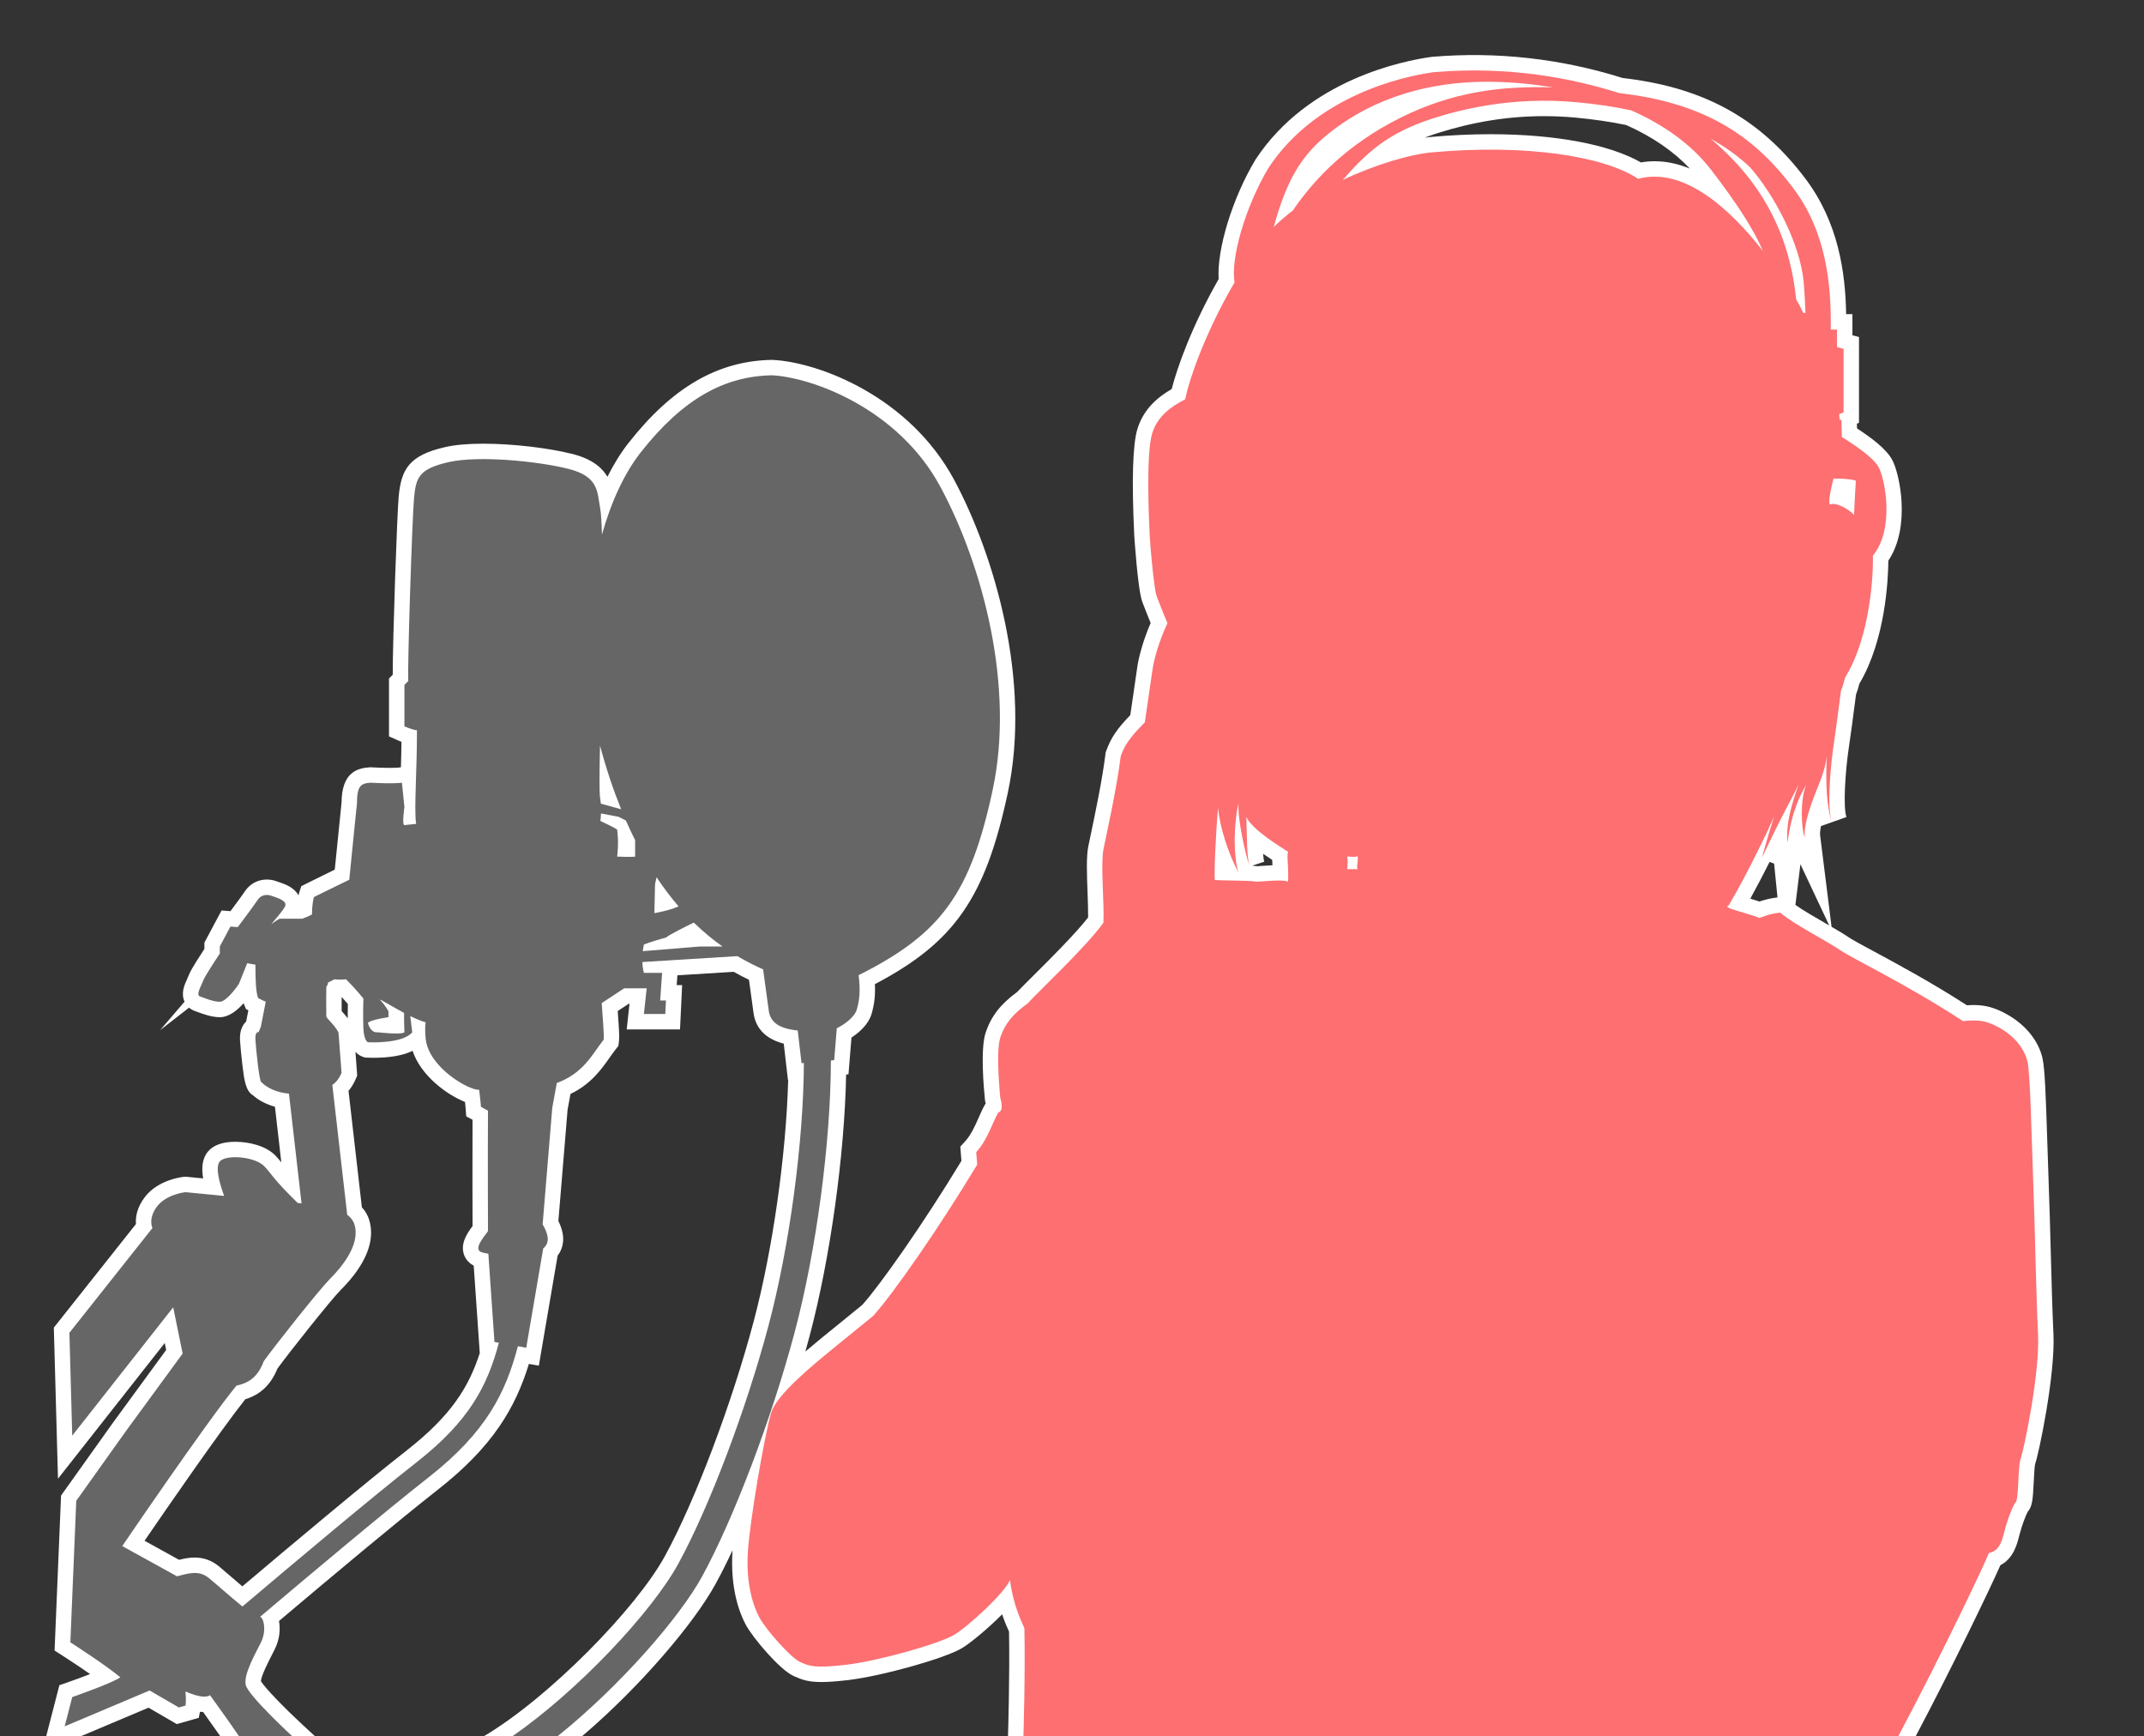
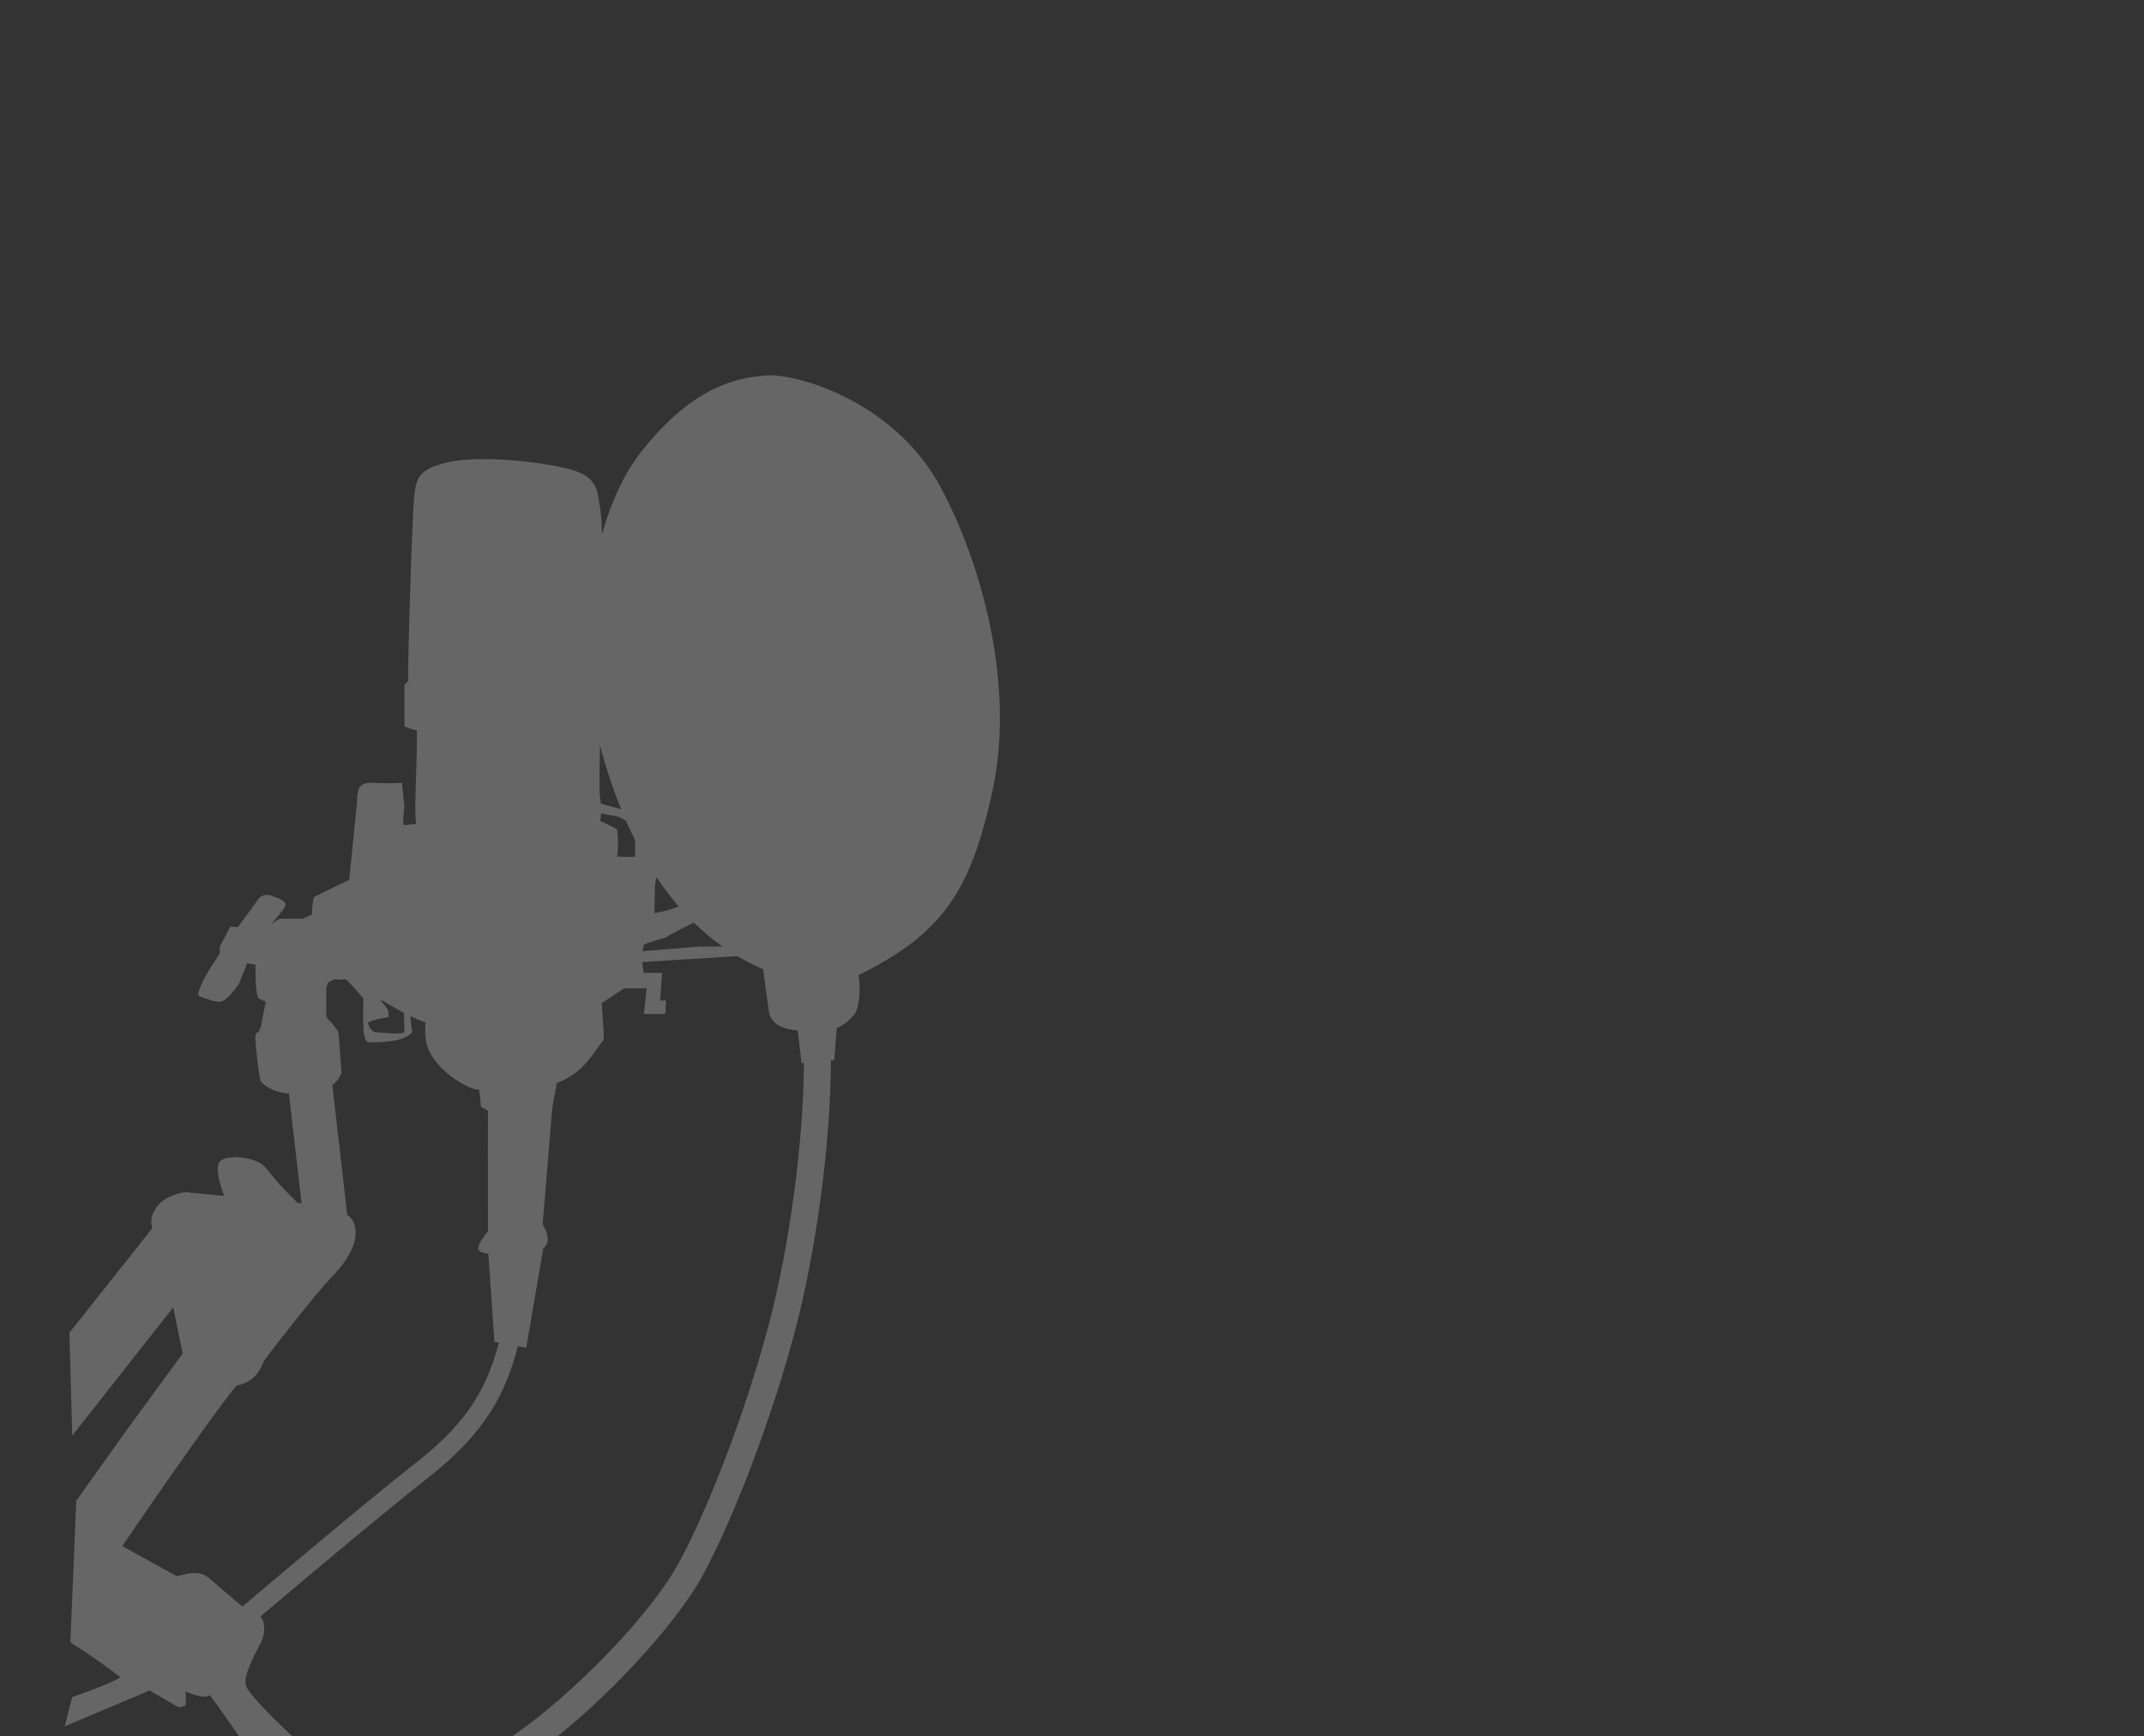
<svg xmlns="http://www.w3.org/2000/svg" version="1.1" id="レイヤー_1" x="0px" y="0px" width="556.28px" height="450.391px" viewBox="0 0 556.28 450.391" enable-background="new 0 0 556.28 450.391" xml:space="preserve">
  <rect x="0" y="0" width="556.28" height="450.391" fill="#333333" stroke="none" />
  <g>
    <g>
      <g>
        <path fill="none" d="M90.217,264.176c-0.01-1.387,0.01-2.74,0.032-3.727c-0.417-0.489-0.965-1.114-1.611-1.815     c-0.005,1.187-0.003,2.414,0.008,3.674C89.098,262.799,89.658,263.423,90.217,264.176z" />
        <path fill="none" d="M326.181,224.717c0.424-0.017,1.033-0.06,1.626-0.102c0.742-0.053,1.545-0.109,2.35-0.146     c-0.01-0.182-0.021-0.357-0.03-0.527c-0.019-0.301-0.035-0.59-0.049-0.87c-0.787-0.51-1.58-1.035-2.361-1.575     c0.076,0.884,0.176,1.609,0.311,2.042l-3.038,1.02c0.004,0.012,0.008,0.025,0.011,0.037     C325.458,224.627,325.846,224.667,326.181,224.717z" />
        <path fill="none" d="M261.805,423.275c-0.416-0.906-1.099-2.4-1.795-4.48c-3.768,3.803-8.293,7.504-10.412,8.775     c-4.475,2.686-20.792,7.258-29.591,8.293c-2.857,0.336-5.1,0.499-6.856,0.499c-3.468,0-5.086-0.604-6.993-1.458l-0.243-0.109     c-3.642-1.617-10.638-9.99-12.397-13.258c-1.562-2.9-4.089-9.244-3.47-19.146c0.004-0.064,0.01-0.137,0.015-0.203     c-1.483,3.156-2.947,6.074-4.363,8.666c-5.516,10.1-19.349,26.505-34.643,39.536h110.481l0.004-0.125     C261.546,450.11,262.014,434.938,261.805,423.275z" />
        <path fill="none" d="M461.187,232.817l-0.878-8.779l-1.178-0.426c-1.508,3.006-3.231,6.327-4.993,9.517     c0.768,0.231,1.565,0.478,2.361,0.748C457.655,233.485,459.327,233.019,461.187,232.817z" />
        <path fill="none" d="M474.606,240.084l-7.472-15.879l-1.299,10.551c2.044,1.451,5.246,3.297,7.923,4.839     C474.046,239.761,474.329,239.924,474.606,240.084z" />
        <path fill="none" d="M386.706,34.818c16.807,0,30.873,2.653,39.05,7.32c1.165-0.205,2.35-0.308,3.538-0.308     c3,0,6.053,0.638,9.149,1.908c-4.208-4.495-9.749-8.289-16.526-11.309c-4.097-0.845-8.521-1.49-13.157-1.92     c-2.677-0.248-5.397-0.374-8.086-0.374c-9.285,0-18.354,1.442-27.724,4.409c-1.169,0.375-2.268,0.765-3.307,1.169     c0.411-0.056,0.811-0.103,1.199-0.142C376.236,35.071,381.563,34.818,386.706,34.818z" />
        <path fill="none" d="M51.882,444.077l-0.315,1.572l-5.695,1.627l-7.335-4.26l-17.463,7.373h36.058     c-1.685-2.414-3.313-4.695-4.426-6.246C52.433,444.134,52.158,444.11,51.882,444.077z" />
-         <path fill="none" d="M172.533,403.664c7.853-14.379,17.321-39.416,23.023-60.884c4.929-18.555,8.406-43.108,8.947-62.626     l-0.061,0.006l-1.091-9.412c-4.467-1.164-7.079-3.691-7.779-7.541l-0.026-0.166c-0.622-4.474-0.997-7.22-1.217-8.858     c-1.158-0.558-2.505-1.245-3.964-2.07l-14.61,0.907c-0.034,0.494-0.1,1.45-0.176,2.536h1.405l-0.547,11.5h-13.831l0.725-6.667     h-0.17c-0.622,0.411-1.559,1.027-2.888,1.898c0.013,0.18,0.026,0.362,0.04,0.546c0.313,4.306,0.434,6.313,0.271,7.455     l-0.153,1.072l-0.672,0.848c-0.508,0.641-1.021,1.367-1.563,2.136c-2.197,3.114-4.871,6.902-10.18,9.456l-0.754,4.116     l-2.384,28.843c0.753,1.517,1.626,3.93,1.074,6.233c-0.152,0.778-0.502,1.759-1.269,2.745l-4.88,28.561l-2.573-0.468     c-3.476,11.313-9.33,21.445-23.683,32.679c-9.954,7.789-27.429,22.418-41.159,34.02c0.371,2.027,0.222,4.689-1.098,7.328     c-0.222,0.443-0.46,0.91-0.708,1.395c-0.915,1.787-2.764,5.4-2.894,6.885c1.152,1.87,6.365,7.21,10.814,11.313l3.189,2.939     h43.911C142.568,440.319,165.125,417.23,172.533,403.664z" />
        <path fill="none" d="M50.502,404.066c2.332,0,4.443,0.76,6.275,2.258c0.651,0.533,1.667,1.41,2.854,2.436     c0.992,0.857,2.12,1.834,3.246,2.787c12.286-10.389,31.917-26.871,42.656-35.275c11.451-8.961,16.068-16.344,18.947-25.23     l-1.57-22.709c-1.227-0.625-2.134-1.655-2.552-2.932c-0.937-2.863,0.877-5.492,2.25-7.319c-0.014-4.238-0.051-17.76-0.008-27.58     l-1.635-0.896l-0.165-2.162c0-0.01-0.044-0.573-0.143-1.564c-4.837-1.922-11.514-6.921-13.601-13.262     c-2.455,1.198-5.872,1.803-10.218,1.803c-0.982,0-1.604-0.036-1.604-0.036l-0.531-0.03l-0.514-0.169     c-0.561-0.188-1.289-0.562-1.965-1.312c0.103,1.37,0.229,3.073,0.382,5.19l0.07,0.97l-0.382,0.894     c-0.503,1.175-1.122,2.194-1.868,3.073l3.463,30.204c0.869,0.946,1.496,2.014,1.871,3.19c1.72,5.407-0.821,11.714-7.349,18.243     c-2.419,2.419-12.927,15.635-16.43,20.41c-1.697,4.171-4.379,6.736-8.348,7.963c-6.504,8.192-20.45,28.417-26.127,36.706     c4.451,2.451,7.388,4.074,8.962,4.947C47.705,404.352,49.062,404.066,50.502,404.066z" />
-         <path fill="#FFFFFF" d="M38.538,443.017l7.335,4.26l5.695-1.627l0.315-1.572c0.275,0.033,0.551,0.057,0.824,0.066     c1.113,1.551,2.741,3.832,4.426,6.246h24.559l-3.189-2.939c-4.45-4.104-9.663-9.443-10.814-11.313     c0.13-1.484,1.979-5.098,2.894-6.885c0.247-0.484,0.486-0.951,0.708-1.395c1.32-2.639,1.468-5.301,1.098-7.328     c13.729-11.602,31.205-26.23,41.159-34.02c14.354-11.234,20.208-21.366,23.683-32.679l2.573,0.468l4.88-28.561     c0.767-0.986,1.116-1.966,1.269-2.745c0.552-2.303-0.321-4.716-1.074-6.233l2.384-28.843l0.754-4.116     c5.31-2.554,7.983-6.342,10.18-9.456c0.542-0.769,1.055-1.495,1.563-2.136l0.672-0.848l0.153-1.072     c0.163-1.142,0.042-3.148-0.271-7.455c-0.014-0.184-0.027-0.366-0.04-0.546c1.33-0.871,2.266-1.488,2.888-1.898h0.17     l-0.725,6.667h13.831l0.547-11.5h-1.405c0.076-1.086,0.142-2.042,0.176-2.536l14.61-0.907c1.458,0.825,2.806,1.512,3.964,2.07     c0.221,1.638,0.596,4.384,1.217,8.858l0.026,0.166c0.7,3.85,3.312,6.377,7.779,7.541l1.091,9.412l0.061-0.006     c-0.542,19.518-4.019,44.071-8.947,62.626c-5.703,21.468-15.17,46.505-23.023,60.884c-7.409,13.566-29.965,36.655-46.931,46.726     h25.454c15.293-13.031,29.126-29.437,34.643-39.536c1.416-2.592,2.88-5.51,4.363-8.666c-0.004,0.066-0.011,0.139-0.015,0.203     c-0.619,9.902,1.909,16.246,3.47,19.146c1.76,3.268,8.755,11.641,12.397,13.258l0.243,0.109c1.907,0.854,3.525,1.458,6.993,1.458     c1.756,0,3.999-0.163,6.856-0.499c8.8-1.035,25.117-5.607,29.591-8.293c2.119-1.271,6.645-4.973,10.412-8.775     c0.696,2.08,1.379,3.574,1.795,4.48c0.209,11.662-0.259,26.835-0.264,26.989l-0.004,0.125h235.531     c9.231-17.438,18.988-37.626,21.957-44.335c3.411-1.76,4.35-5.518,4.895-7.695c0.66-2.641,1.752-5.393,2.174-6.133     c1.257-1.443,1.354-3.375,1.574-7.713c0.077-1.541,0.208-4.117,0.366-4.719c0.91-2.426,5.274-23.103,4.75-33.85     c-0.278-5.715-0.479-13.15-0.691-21.021c-0.165-6.144-0.337-12.496-0.557-18.432c-0.123-3.33-0.231-6.721-0.335-9.987     c-0.391-12.253-0.643-19.318-1.265-22.014c-1.04-4.506-4.388-8.638-9.187-11.337c-3.018-1.697-5.587-2.422-8.591-2.422     c-0.62,0-1.218,0.029-1.821,0.069c-9.146-5.91-18.095-10.727-24.098-13.958c-3.066-1.65-5.714-3.076-6.675-3.741     c-1.082-0.75-2.591-1.646-4.349-2.664l-2.959-23.668c-0.073-0.589,0.001-1.415,0.222-2.472l6.593-2.332     c-0.867-2.521-0.352-11.526,0.673-18.356c0.551-3.674,1.027-7.357,1.448-10.606c0.129-0.997,0.252-1.943,0.368-2.823     c0.324-0.83,0.615-1.761,0.881-2.82c6.76-11.396,7.466-26.963,7.511-31.913c5.946-8.867,2.886-22.781,0.963-26.215     c-1.626-2.907-5.405-5.671-9.091-8.095l-0.032-1.231l0.542-0.216V87.43l-1.705-0.455v-5.472h-1.629     c-0.189-10.802-1.993-23.75-10.538-35.109c-11.554-15.358-25.771-23.375-46.095-25.994l-1.389-0.171     c-16.012-5.038-32.721-6.899-49.361-5.491l-0.206,0.023c-7.256,0.996-31.992,5.857-45.632,26.599l-0.088,0.14     c-5.966,9.942-10.005,23.279-9.498,30.894c-7.023,12.317-10.777,23.012-12.188,28.542c-3.337,1.91-7.213,4.965-8.868,10.262     c-1.248,3.992-1.532,13.317-0.845,27.718c0.006,0.137,0.921,14.312,2.115,17.295c0.094,0.233,0.23,0.589,0.402,1.033     c0.415,1.073,1.042,2.692,1.735,4.378c-2.004,4.64-3.114,8.977-3.468,11.454c-0.39,2.731-1.39,9.575-1.809,12.441     c-3.46,3.572-5.034,5.938-6.24,9.257l-0.157,0.431l-0.055,0.455c-0.791,6.526-2.77,15.923-3.833,20.972     c-0.261,1.24-0.476,2.26-0.618,2.975c-0.534,2.668-0.368,7.157-0.192,11.91c0.085,2.304,0.172,4.672,0.152,6.49     c-3.334,4.277-9.731,10.642-14.07,14.958c-1.774,1.766-3.327,3.311-4.368,4.407c-4.297,3.136-6.741,6.295-8.145,10.505     c-1.413,4.241-0.498,14.413-0.184,17.43l0.049,0.466l0.154,0.442c0,0,0.001,0.001,0.001,0.002l-0.245,0.424     c-0.568,0.985-1.061,2.101-1.58,3.281c-0.937,2.124-1.998,4.532-3.59,6.257l-1.183,1.281l0.286,3.709     c-10.119,16.668-21.04,32.121-25.688,37.326c-1.913,1.578-3.873,3.162-5.817,4.734c-3.178,2.569-6.221,5.032-8.985,7.391     c0.376-1.34,0.741-2.671,1.09-3.987c5.362-20.186,9.074-46.934,9.488-67.867l0.608-0.056l0.777-9.532     c2.228-1.458,4.445-3.586,5.18-6.035c0.756-2.521,1.042-4.921,0.894-7.827c20.753-10.905,28.646-22.466,34.463-49.527     c6.275-29.192-3.564-62.039-13.896-81.295c-11.572-21.566-35.041-30.538-47.115-31.127l-0.139-0.007l-0.138,0.003     c-13.98,0.285-25.766,7.131-37.091,21.544c-1.986,2.527-3.822,5.477-5.475,8.778c-1.416-2.398-4.038-4.65-9.174-5.934     c-6.325-1.582-15.593-2.644-23.062-2.644c-3.952,0-7.254,0.293-9.814,0.871c-9.464,2.137-11.445,5.824-12.108,12.78     c-0.429,4.501-1.564,37.37-1.55,46.291l-0.97,0.97v15.015l2.375,1.056c0.267,0.119,0.556,0.242,0.859,0.363     c-0.027,2.312-0.081,4.515-0.141,6.591l-0.362,0.066c-0.007,0.001-0.728,0.098-2.608,0.098c-1.335,0-2.924-0.048-4.722-0.143     l-0.238-0.012l-0.238,0.016c-3.336,0.223-7.162,1.464-7.232,9.107c-0.125,1.208-0.813,7.853-1.761,17.426     c-3.763,1.831-7.156,3.528-7.196,3.548l-1.481,0.741l-0.524,1.571c-0.037,0.112-0.122,0.383-0.22,0.813     c-1.174-2.125-3.562-2.931-5.189-3.479c-0.172-0.058-0.332-0.111-0.471-0.162c-0.836-0.304-1.696-0.458-2.555-0.458     c-2.28,0-4.389,1.121-5.64,2.999c-0.479,0.719-1.871,2.647-3.778,5.202l-2.321-0.171l-4.448,8.33v1.635     c-3.4,5.203-3.763,6.111-3.964,6.613c-0.139,0.346-0.298,0.697-0.452,1.039c-0.801,1.78-1.71,3.798-0.759,5.969     c0.009,0.021,0.019,0.042,0.029,0.063l-6.341,7.396l7.505-5.837c0.455,0.394,0.993,0.699,1.592,0.899     c0.193,0.064,0.426,0.151,0.686,0.248c1.43,0.53,3.592,1.332,5.704,1.332c2.396,0,4.597-1.84,6.169-3.628     c0.024,0.063,0.048,0.125,0.074,0.187l0.544,1.32l0.615,0.331l-0.572,2.911c-0.056,0.054-0.111,0.109-0.166,0.166     c-1.584,1.669-1.461,4.007-1.421,4.775c0.071,1.352,0.354,4.254,0.643,6.609c0.431,3.503,0.792,6.438,2.707,7.593     c1.028,0.903,2.883,2.192,5.707,2.963l1.655,14.438c-0.388-0.48-0.812-0.99-1.345-1.575c-2.528-2.78-7.126-3.771-10.585-3.771     c-3.286,0-5.668,0.846-7.079,2.513c-1.54,1.82-1.732,4.279-1.271,6.99c-1.857-0.18-3.335-0.325-4.192-0.41l-0.398-0.04     l-0.398,0.04c-0.677,0.068-6.713,0.79-10.117,5.214c-2.081,2.705-2.464,5.217-2.336,7.034l-21.302,26.868l1.079,39.197     l27.698-35.206l0.369,1.806l-13.674,18.689l-13.6,19.085l-1.681,40.211l1.939,1.238c0.056,0.035,3.675,2.352,7.285,4.857     c-1.895,0.736-4.019,1.52-5.958,2.194l-2.021,0.705l-3.405,13.193h9.073L38.538,443.017z M467.135,224.206l7.472,15.879     c-0.277-0.16-0.561-0.323-0.848-0.489c-2.677-1.542-5.879-3.388-7.923-4.839L467.135,224.206z M459.131,223.612l1.178,0.426     l0.878,8.779c-1.859,0.201-3.531,0.667-4.688,1.06c-0.796-0.27-1.594-0.517-2.361-0.748     C455.899,229.939,457.623,226.619,459.131,223.612z M372.95,34.544c9.37-2.967,18.438-4.409,27.724-4.409     c2.688,0,5.409,0.126,8.086,0.374c4.637,0.43,9.061,1.075,13.157,1.92c6.777,3.02,12.318,6.814,16.526,11.309     c-3.097-1.27-6.149-1.908-9.149-1.908c-1.188,0-2.373,0.103-3.538,0.308c-8.177-4.667-22.243-7.32-39.05-7.32     c-5.143,0-10.47,0.252-15.863,0.753c-0.389,0.039-0.788,0.086-1.199,0.142C370.683,35.309,371.781,34.919,372.95,34.544z      M328.026,223.538c-0.135-0.433-0.234-1.159-0.311-2.042c0.781,0.54,1.574,1.065,2.361,1.575c0.014,0.28,0.03,0.569,0.049,0.87     c0.01,0.17,0.021,0.345,0.03,0.527c-0.805,0.037-1.607,0.094-2.35,0.146c-0.593,0.042-1.202,0.085-1.626,0.102     c-0.335-0.049-0.723-0.089-1.182-0.122c-0.003-0.012-0.007-0.025-0.011-0.037L328.026,223.538z M88.638,258.634     c0.646,0.701,1.194,1.327,1.611,1.815c-0.022,0.987-0.042,2.34-0.032,3.727c-0.559-0.753-1.12-1.377-1.571-1.868     C88.635,261.047,88.633,259.82,88.638,258.634z M63.634,363.009c3.969-1.227,6.651-3.792,8.348-7.963     c3.503-4.774,14.011-17.99,16.43-20.41c6.527-6.529,9.069-12.836,7.349-18.243c-0.375-1.176-1.002-2.245-1.871-3.19     l-3.463-30.204c0.746-0.879,1.364-1.897,1.868-3.073l0.382-0.894l-0.07-0.97c-0.153-2.117-0.279-3.82-0.382-5.19     c0.676,0.75,1.404,1.125,1.965,1.312l0.514,0.169l0.531,0.03c0,0,0.622,0.036,1.604,0.036c4.346,0,7.763-0.605,10.218-1.803     c2.087,6.341,8.763,11.34,13.601,13.262c0.099,0.991,0.143,1.554,0.143,1.564l0.165,2.162l1.635,0.896     c-0.043,9.819-0.006,23.341,0.008,27.58c-1.373,1.828-3.187,4.457-2.25,7.319c0.417,1.277,1.325,2.307,2.552,2.932l1.57,22.709     c-2.878,8.886-7.496,16.269-18.947,25.23c-10.739,8.404-30.37,24.887-42.656,35.275c-1.125-0.953-2.254-1.93-3.246-2.787     c-1.188-1.025-2.204-1.902-2.854-2.436c-1.832-1.498-3.943-2.258-6.275-2.258c-1.44,0-2.798,0.285-4.034,0.596     c-1.574-0.873-4.511-2.496-8.962-4.947C43.184,391.426,57.13,371.201,63.634,363.009z" />
      </g>
-       <path fill="#FD6F71" d="M528.789,346.14c-0.5-10.25-0.75-26-1.25-39.5s-0.75-28-1.5-31.25s-3.25-6.5-7.25-8.75s-6.25-2-9.5-1.75    c-14.5-9.5-28.75-16.25-32-18.5s-12.125-6.75-15.375-9.625c-2.875,0.25-5.375,1.375-5.375,1.375c-4.25-1.625-9.875-2.625-8-3.25    c5.379-9.188,10.955-21.082,11.782-23.088c-1.827,5.636-3.157,10.713-3.157,10.713c5.5-11.75,8.125-16,9.5-19    c-1.75,5-3.375,10.125-2.875,15.125c1-8.125,3.625-13.125,4.875-15c-1.625,3.375-1.375,11.5-0.375,13.625    c-0.5-4,2.75-11.5,3.625-13.75c0.69-1.776,1.683-4.263,2.074-7.378c-0.375,6.856-0.03,13.469,1.301,17.128    c-1.375-4-0.25-15.25,0.5-20.25s1.375-10.125,1.875-13.875c0.401-0.925,0.742-2.049,1.035-3.32    c6.649-10.749,7.343-26.875,7.25-31.68c5.753-7.046,3.066-20.114,1.477-22.955s-7.273-6.363-9.546-7.841l-0.113-4.432h-0.455    l-0.113-1.478l1.137-0.455V90.503l-1.705-0.455v-4.545h-1.624c0.165-12.015-1.234-25.399-9.739-36.705    c-9.318-12.386-21.363-21.591-43.409-24.432c-0.584-0.075-1.152-0.141-1.729-0.212c-12.041-3.827-28.516-7.095-48.172-5.431    c-8.5,1.167-30.668,6.333-42.834,24.833c-5.914,9.856-9.894,23.435-8.807,29.695c-7.938,13.634-11.802,25.459-12.776,30.138    c-0.015,0.069-0.031,0.144-0.047,0.213c-3.743,1.885-7.183,4.456-8.536,8.786c-1.667,5.334-0.834,22.834-0.667,26.334    s1.167,14.333,1.834,16c0.396,0.991,1.56,4.103,2.787,6.955c-2.249,4.759-3.513,9.453-3.871,11.962c-0.5,3.5-2,13.75-2,13.75    c-4,4-5.25,6-6.25,8.75c-1,8.25-3.75,20.5-4.5,24.25s0.25,14,0,19c-4.5,6.25-16.25,17.25-19.75,21c-3.5,2.5-5.75,5-7,8.75    s0,15.75,0,15.75s1.139,3.25-0.556,3.75c-1.444,2.5-2.694,7-5.694,10.25c0.25,3.25,0.25,3.25,0.25,3.25    c-10.25,17-22,33.75-27,39.25c-11.5,9.5-24.75,19.25-26.5,25.25c-1.75,6-5.5,28-6,36s1.25,13.75,3,17s8.25,10.5,10.5,11.5    s3.5,1.75,12,0.75s24.25-5.5,28-7.75s13.25-11,14.5-14.25c1,7.25,3.25,11.25,3.75,12.5c0.25,12-0.25,27.999-0.25,27.999    c48.75,0,227,0,227,0c12-22.499,23.25-46.499,23.5-47.499c2.5-0.5,3.25-2.5,4-5.5s2.25-7,3-7.75s0.5-9.25,1.25-11.25    S529.289,356.39,528.789,346.14z M481.517,124.708c-0.341,5.341-0.455,8.864-0.455,8.864c-1.638-1.708-4.804-3.295-6.038-2.727    s0.697-6.705,0.697-6.705C479.471,124.14,480.948,124.48,481.517,124.708z M467.991,73.333c0.238,2.809,0.377,5.466,0.456,7.853    h-0.567c-0.561-1.21-1.132-2.326-1.716-3.295c-0.039-0.065-0.083-0.136-0.123-0.202c-1.317-12.439-5.772-27.974-22.211-41.705    c3.686,2.046,7.111,4.469,10.187,7.361C460.267,50.39,467.137,63.273,467.991,73.333z M344.622,34.723    c8.667-7,22.5-13.833,42.667-13.5c5.043,0.083,10.335,0.552,15.631,1.457c-13.863-0.47-26.393,1.323-39.472,7.823    c-14.366,7.14-22.857,16.544-27.987,24.08c-1.715,1.333-3.39,2.761-4.992,4.314C333.787,46.954,337.419,40.541,344.622,34.723z     M334.206,228.724c-1.583-0.666-6.5,0-8.334,0c-1.417-0.333-7.999-0.25-10.666-0.417c-0.25-1.25,0.25-12.5,0.833-18.75    c0.416,4.833,2.584,11.833,5.334,16.833c-1.666-4.75-1-14.583,0-18.083c-0.416,3.583,1.75,13.417,2.833,16.417    c-0.75-2.416-0.667-8.084-0.833-12.75c1.75,3.5,8.833,7.666,10.833,9C333.789,222.141,334.373,224.224,334.206,228.724z     M352.289,225.474c-1.083,0-2.75,0-2.75,0c0.25-2.167,0.083-2.418,0-3.334c2,0.334,2.75,0,2.75,0    C352.372,223.974,351.872,225.058,352.289,225.474z M425.039,46.39c-9.001-5.977-29.548-9.089-53.798-6.839    c-5.455,0.545-14.368,3.109-22.853,7.132c6.163-7.021,11.591-12.172,23.354-15.953c6.818-2.159,20.226-5.795,37.386-4.204    c4.772,0.442,9.469,1.116,14.018,2.073c8.254,3.619,15.593,8.681,20.81,15.452c7.026,9.119,11.145,15.689,13.464,21.076    C448.819,54.126,436.869,43.212,425.039,46.39z" />
    </g>
    <path fill="#666666" d="M244.043,126.382c-11.009-20.517-33.526-28.522-43.785-29.023c-12.26,0.25-23.019,6.005-34.028,20.017   c-4.071,5.181-7.591,12.522-10.049,21.305c-0.09-3.173-0.235-5.621-0.459-6.794c-0.797-4.178-0.25-8.256-8.257-10.258   s-23.269-3.503-31.025-1.751s-8.506,4.004-9.007,9.258s-1.752,44.535-1.501,47.538c-1,1-1,1-1,1v10.759   c0,0,2.251,1.001,3.252,1.001c0,11.009-0.75,20.017-0.25,24.02c0.012,0.099,0.031,0.188,0.045,0.283   c-1.088,0.097-2.146,0.204-3.047,0.321c-0.69,0,0-4.667,0-4.667l-0.643-6.333c0,0-1.833,0.333-8.167,0   c-2.5,0.167-3.5,0.833-3.5,5.333c0,0-0.833,8-2,19.833c-4.5,2.166-9.167,4.501-9.167,4.501s-0.5,1.5-0.5,4.5   c-0.8,0.444-1.781,0.838-2.531,1.111h-5.861c-0.618,0.325-1.383,0.802-2.163,1.408c1.526-1.78,3.06-3.635,3.516-4.479   c0.878-1.625-2.128-2.375-3.503-2.875s-2.75-0.125-3.5,1c-0.689,1.034-2.756,3.868-5.22,7.133l-1.905-0.141l-2.75,5.15v1.829   c-1.92,2.916-3.885,5.99-4.25,6.903c-0.75,1.875-2,3.875-0.875,4.25s3.375,1.375,5.125,1.375s4.75-4.25,5-4.75   c0.122-0.244,1.053-2.674,2.103-5.252l2.135,0.375c0.003,3.574,0.084,7.158,0.703,8.661c1.512,0.814,1.978,0.931,1.978,0.931   l-1.279,6.515l-0.582,1.423c0,0-0.942-0.376-0.82,1.95s1.053,11.167,1.518,10.935c0.479,0.574,2.703,2.646,7.18,3.033l3.264,28.468   c0,0-0.362-0.034-0.992-0.095c-6.333-6.201-6.42-7.062-8.557-9.411c-2.448-2.692-10.081-3.221-11.651-1.365   c-1.284,1.518-0.043,5.726,1.121,8.949c-4.482-0.431-8.398-0.81-10.036-0.974c0,0-4.896,0.49-7.345,3.673s-1.224,5.632-1.224,5.632   l-21.545,27.176l0.735,26.688l26.197-33.298l2.448,11.997L32.7,371.226l-12.911,18.118l-1.535,36.725c0,0,8.814,5.633,12.976,9.061   c-1.958,1.47-12.486,5.14-12.486,5.14l-1.959,7.59l22.035-9.303l7.59,4.406l1.714-0.488c0,0,0.245-1.225,0-3.674   c0,0,4.652,2.205,6.366,0.98c0,0,3.917,5.387,7.51,10.609c0,0,1.794,0,13.791,0c0,0-11.507-10.609-12.041-13.303   c-0.534-2.694,2.248-7.591,3.961-11.019c1.494-2.988,0.745-6.256-0.215-6.641c13.097-11.084,32.806-27.633,43.584-36.068   c15.138-11.847,20.132-22.099,23.293-34.113l2.167,0.394l4.399-25.75h-0.016c0.585-0.482,1.01-1.057,1.117-1.75   c0.5-1.75-1.25-4.5-1.25-4.5l2.5-30.25l1.178-6.43c7.009-2.57,9.25-7.572,12.155-11.236c0.167-1.166-0.333-6.667-0.5-9.5   c4.333-2.833,5.833-3.834,5.833-3.834h5.833l-0.725,6.667h5.558l0.167-3.5c0,0-0.667,0-1.5,0c0.167-2.333,0.5-7.167,0.5-7.167   h-4.725c0,0-0.328-1.057-0.402-2.812l24.661-1.531c2.53,1.499,4.805,2.592,6.683,3.437c0,0,0.25,2.001,1.502,11.009   c0.641,3.525,4.052,4.482,7.475,4.848l0.983,8.477l0.61-0.057c-0.087,20.34-3.69,47.48-9.153,68.048   c-5.775,21.742-15.389,47.146-23.378,61.775c-6.967,12.758-26.244,33.181-43.05,44.808h11.714   c16.119-12.945,31.639-30.759,37.479-41.452c8.228-15.066,18.097-41.11,24-63.333c5.657-21.297,9.373-49.51,9.393-70.491   l0.856-0.079l0.675-8.287c2.532-1.205,4.702-3.216,5.164-4.756c0.75-2.502,1-5.004,0.5-9.007   c21.518-10.759,29.022-21.268,34.778-48.038C263.309,178.175,255.052,146.899,244.043,126.382z M100.789,263.89v-1.5   c0,0-0.5-1.166-2.167-3c-0.106-0.319,2.851,1.605,6.217,3.386c-0.017,1.166-0.003,2.815,0.093,5.017c-0.857,0.735-6.976,0-6.976,0   s-1.667,0.432-2.5-2.402C95.956,264.556,100.789,263.89,100.789,263.89z M107.999,379.422   c-11.216,8.777-32.008,26.26-45.095,37.342c-3.105-2.502-7.042-6.021-8.659-7.344c-2.693-2.203-5.386-1.225-8.324-0.488   c0,0-4.407-2.449-14.2-7.836c0,0,21.79-32.073,29.625-41.622c3.428-0.734,5.631-2.448,7.1-6.366   c3.183-4.407,14.446-18.606,17.139-21.3s8.08-8.814,6.366-14.201c-0.317-0.995-0.986-1.808-1.864-2.471l-3.859-33.661   c1.098-0.798,1.832-1.818,2.391-3.124c-0.698-9.655-0.814-10.559-0.814-10.559c-1.163-2.121-3.024-3.518-3.141-4.099   c-0.042-3.186-0.028-5.764,0.002-7.69c0.238-0.298,0.402-0.662,0.458-1.113c0,0,0,0,1.667-0.833c0,0,1.5,0.167,3,0   c2.667,2.667,4.5,5,4.5,5s-0.167,4.667,0,7.833s1.167,3.5,1.167,3.5s9,0.5,11.5-2.598l-0.507-4.195   c1.397,0.683,2.792,1.279,4.007,1.627c0,0-0.333,1,0,4.333c0.821,7.388,11.178,13.316,13.877,13.173   c0.329,2.737,0.456,4.41,0.456,4.41l1.823,1c-0.073,11.75,0,31.25,0,31.25c-0.823,1.25-4.083,4.75-1.578,5.5   c0.443,0.133,1.024,0.258,1.673,0.373l1.582,22.877l1.148,0.209C126.463,359.481,121.852,368.58,107.999,379.422z M155.68,193.438   c1.644,6.126,3.492,11.605,5.484,16.505l-5.272-1.453c-0.041-0.469-0.093-0.912-0.169-1.293   C155.457,205.866,155.542,199.296,155.68,193.438z M164.789,222.224c0,0-0.833,0.166-4.667,0c0,0,0.5-3.5,0-7   c-0.356-0.356-2.416-1.319-4.349-2.256c0.082-0.643,0.138-1.29,0.164-1.931l4.518,0.853l1.941,0.971   c0.78,1.778,1.578,3.471,2.392,5.09V222.224z M169.956,229.39l0.396-1.811c1.883,2.83,3.799,5.34,5.715,7.56   c-2.475,1.115-6.278,1.751-6.278,1.751L169.956,229.39z M181.623,245.547l-14.844,1.21c0.065-0.54,0.157-1.106,0.286-1.7   c0,0,1.392-0.667,5.725-1.833c0.827-0.709,4.907-2.751,7.221-3.885c2.563,2.5,5.077,4.537,7.451,6.208H181.623z" />
  </g>
</svg>